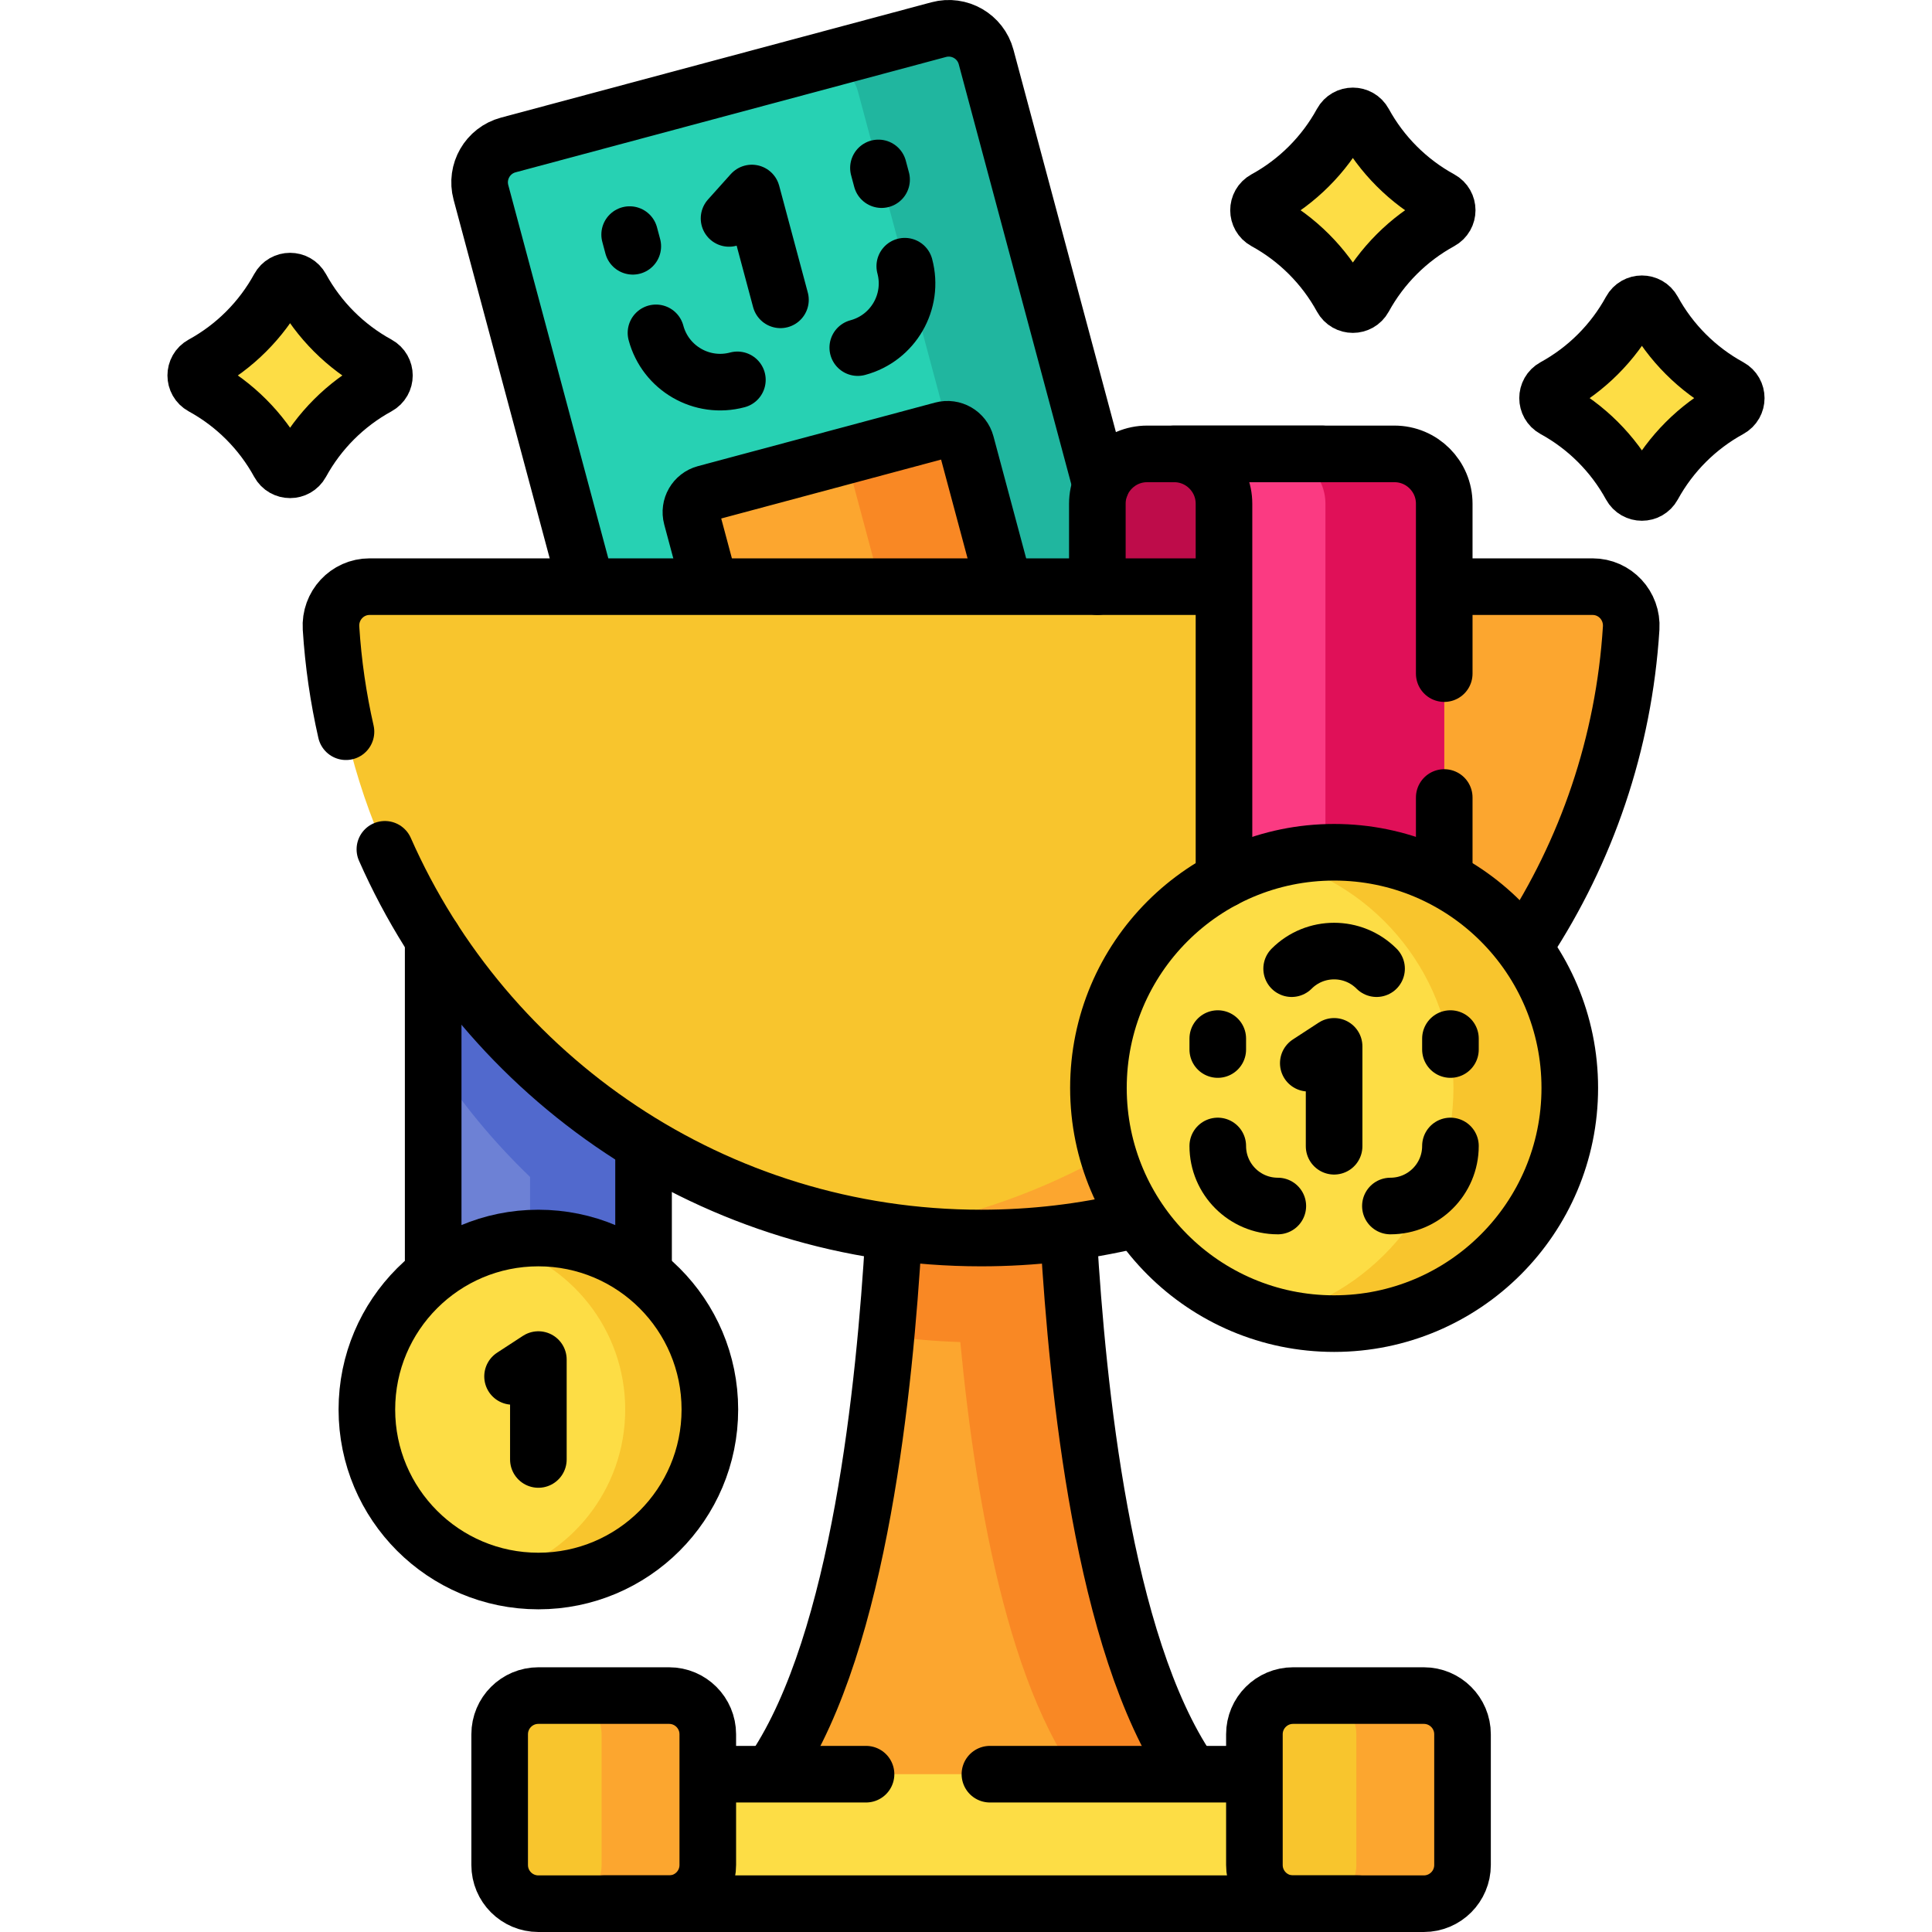
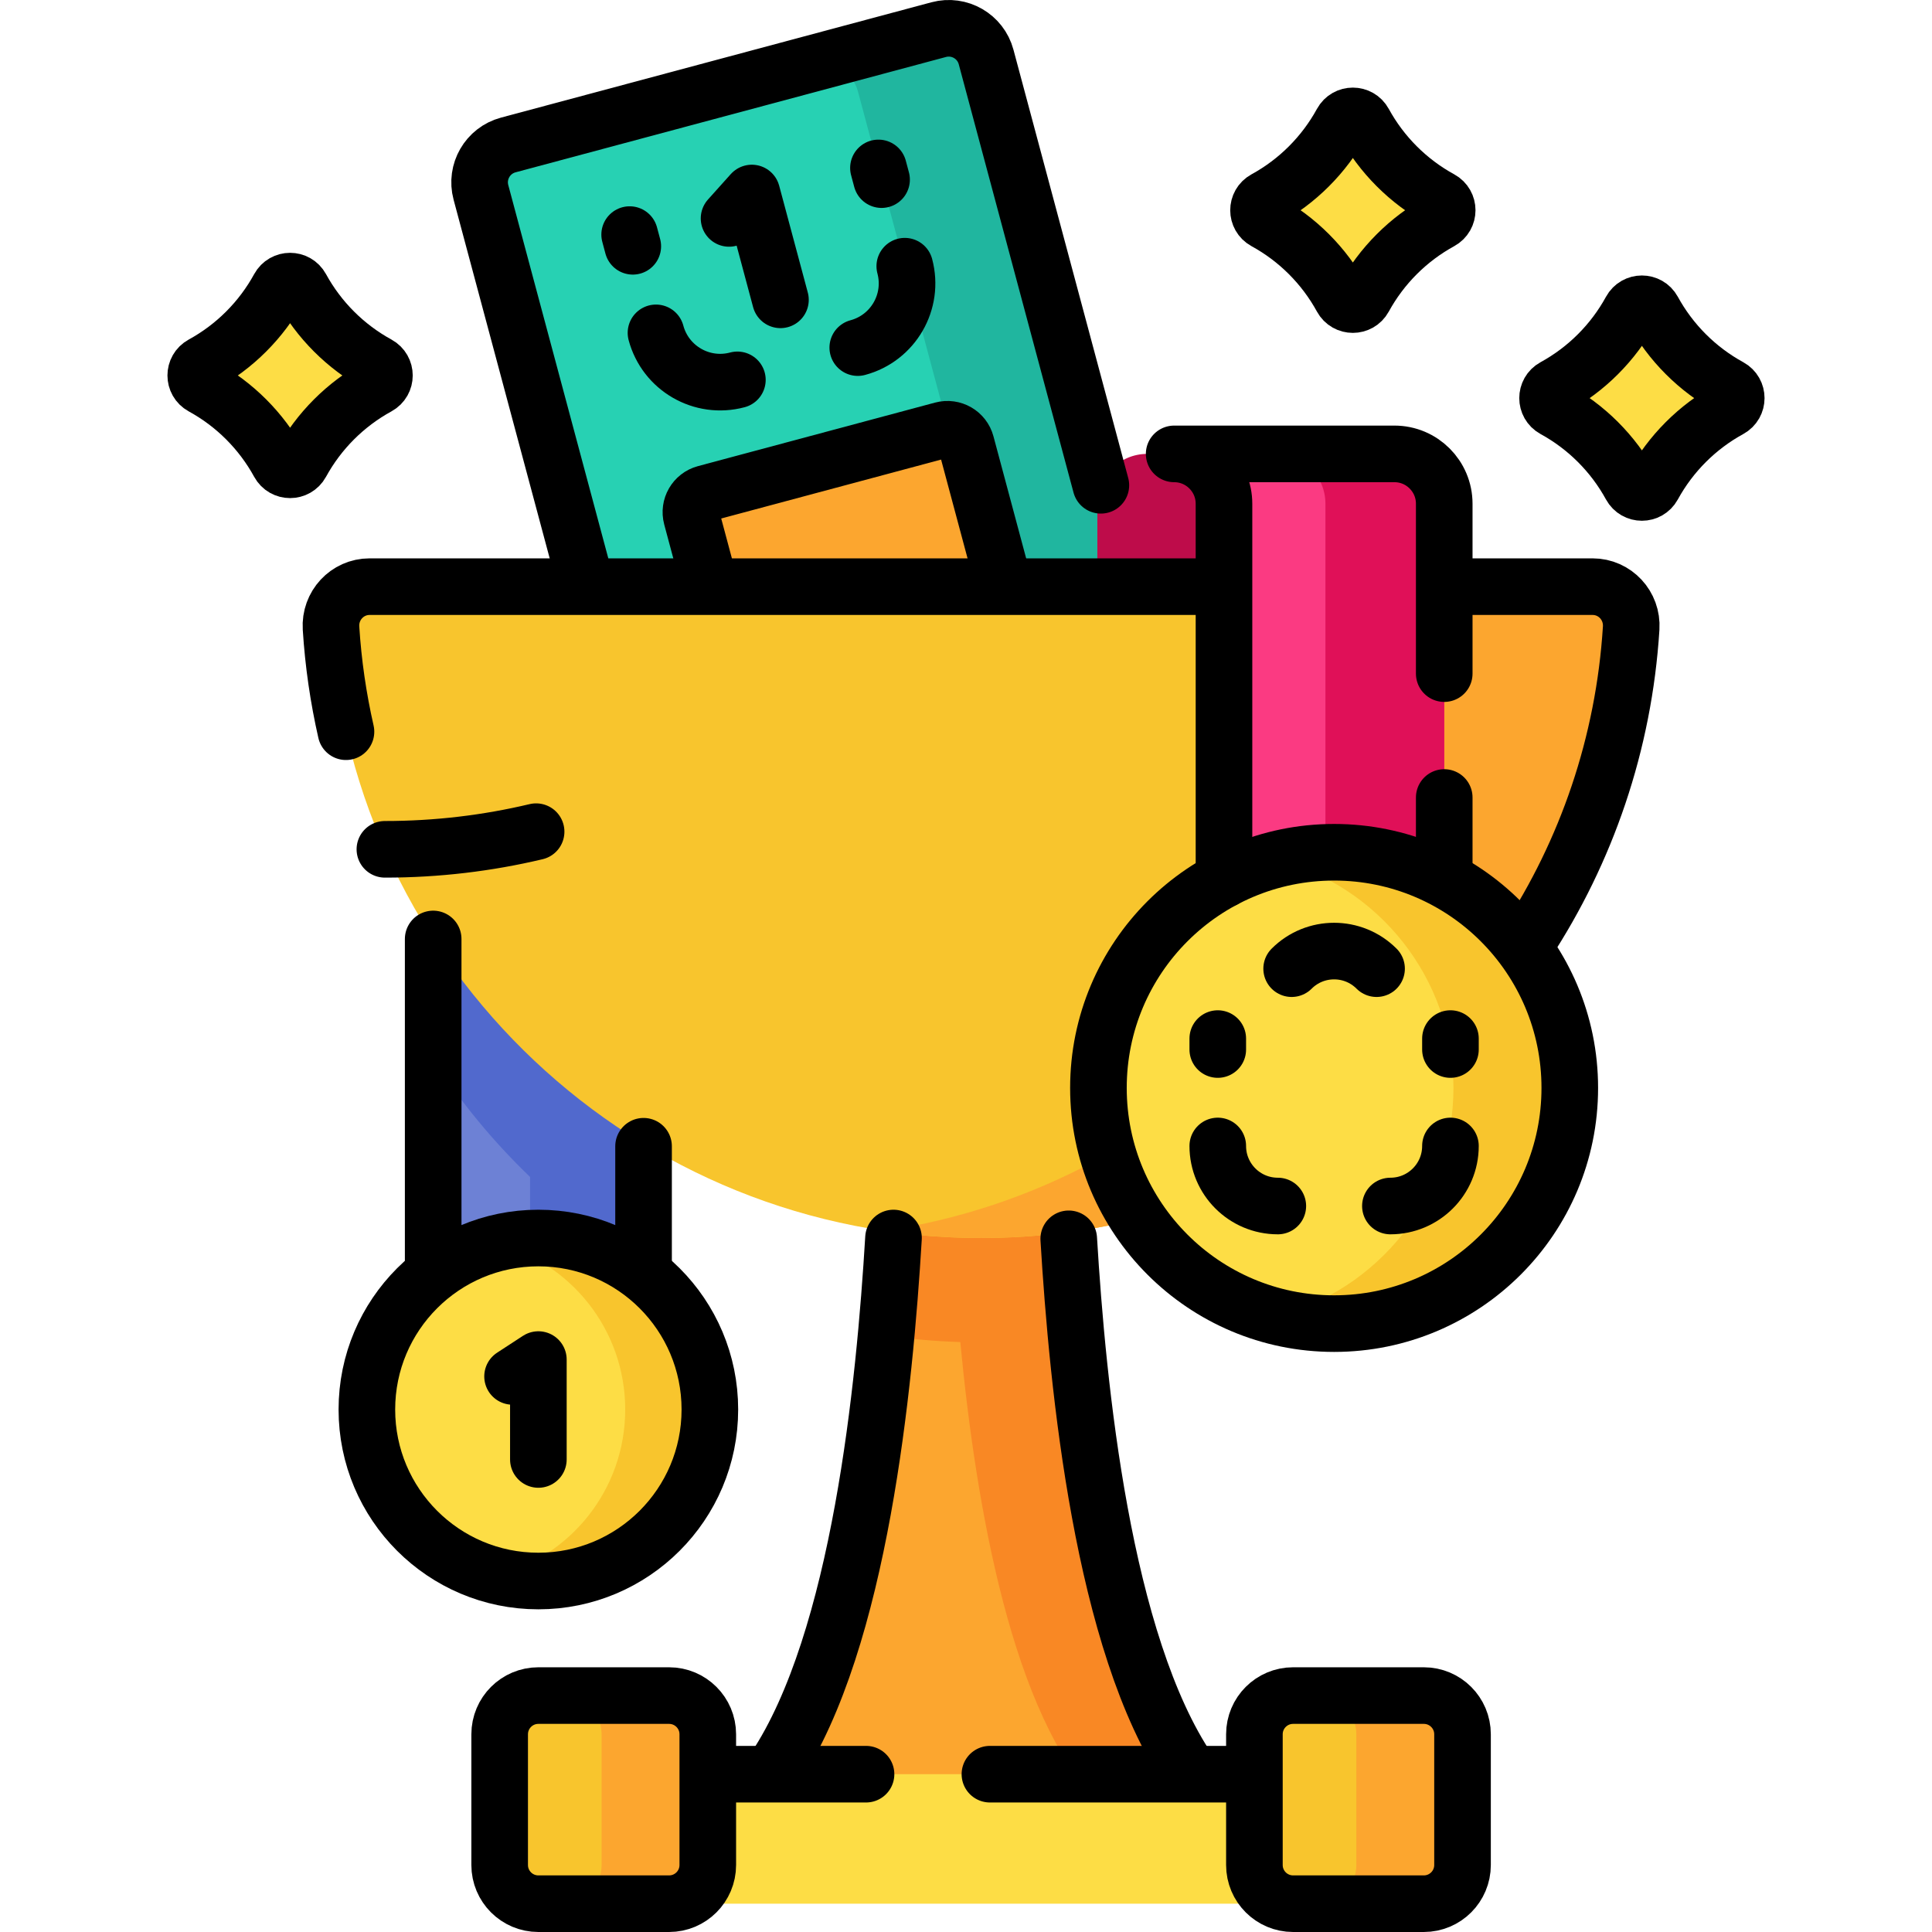
<svg xmlns="http://www.w3.org/2000/svg" version="1.1" id="Capa_1" x="0px" y="0px" viewBox="0 0 511.998 511.998" style="enable-background:new 0 0 511.998 511.998;" xml:space="preserve">
  <g>
    <g>
      <g>
        <g>
          <rect x="114.796" y="234.72" style="fill:#6D81D5;" width="55.752" height="117.809" />
          <path style="fill:#5169CD;" d="M156.584,234.72h-16.107h-25.681v46.044c7.327,11.371,15.964,21.814,25.681,31.14v40.62h30.073&#10;&#09;&#09;&#09;&#09;&#09;V234.72H156.584z" />
          <g>
            <circle style="fill:#FDDD45;" cx="142.673" cy="373.536" r="45.448" />
            <path style="fill:#F8C52D;" d="M188.119,373.535c0,25.104-20.343,45.447-45.447,45.447c-3.873,0-7.627-0.485-11.216-1.395&#10;&#09;&#09;&#09;&#09;&#09;&#09;c19.671-4.992,34.231-22.82,34.231-44.051c0-21.223-14.559-39.059-34.231-44.051c3.59-0.91,7.343-1.396,11.216-1.396&#10;&#09;&#09;&#09;&#09;&#09;&#09;C167.776,328.088,188.119,348.438,188.119,373.535z" />
          </g>
        </g>
        <g>
          <g>
            <path style="fill:#FCA62F;" d="M281.773,300.13h-43.548c-1.213,13.633-2.163,139.623-40.668,178.127h124.884&#10;&#09;&#09;&#09;&#09;&#09;&#09;C283.937,439.753,282.986,313.762,281.773,300.13z" />
            <path style="fill:#F98824;" d="M322.445,478.253c-38.509-38.499-39.463-164.487-40.673-178.126l-43.546,0.004&#10;&#09;&#09;&#09;&#09;&#09;&#09;c-0.464,5.215-0.892,26.88-3.396,53.793c6.443,0.941,13.003,1.522,19.656,1.731c4.132,43.213,13.65,99.143,37.111,122.599&#10;&#09;&#09;&#09;&#09;&#09;&#09;H322.445z" />
          </g>
          <g>
            <g>
              <path style="fill:#27D1B3;" d="M302.817,169.937L168.94,205.81L127.451,50.977c-1.466-5.471,1.781-11.094,7.252-12.56&#10;&#09;&#09;&#09;&#09;&#09;&#09;&#09;L248.769,7.852c5.471-1.466,11.094,1.781,12.56,7.252L302.817,169.937z" />
              <path style="fill:#20B69F;" d="M261.325,15.102l41.49,154.84l-33.968,9.102l-41.49-154.84&#10;&#09;&#09;&#09;&#09;&#09;&#09;&#09;c-1.465-5.468-7.092-8.717-12.56-7.252l33.968-9.102C254.243,6.383,259.86,9.634,261.325,15.102z" />
              <path style="fill:#FCA62F;" d="M272.258,178.126l-72.758,19.496l-16.229-60.565c-0.733-2.735,0.89-5.547,3.626-6.28&#10;&#09;&#09;&#09;&#09;&#09;&#09;&#09;l62.852-16.841c2.735-0.733,5.547,0.89,6.28,3.626L272.258,178.126z" />
-               <path style="fill:#F98824;" d="M256.027,117.566l16.229,60.565l-30.56,8.189l-16.229-60.565&#10;&#09;&#09;&#09;&#09;&#09;&#09;&#09;c-0.735-2.744-3.546-4.358-6.28-3.626l30.56-8.189C252.481,113.207,255.292,114.822,256.027,117.566z" />
            </g>
          </g>
          <g>
            <path style="fill:#F8C52D;" d="M97.956,155.467c-5.95,0-10.606,5.044-10.233,10.983&#10;&#09;&#09;&#09;&#09;&#09;&#09;c5.664,90.218,80.63,161.638,172.276,161.638s166.612-71.419,172.276-161.638c0.373-5.938-4.283-10.983-10.233-10.983H97.956z" />
            <path style="fill:#FCA62F;" d="M432.28,166.447c-5.671,90.217-80.638,161.636-172.281,161.636&#10;&#09;&#09;&#09;&#09;&#09;&#09;c-8.717,0-17.28-0.646-25.649-1.887c79.623-11.876,141.494-78.116,146.612-159.749c0.38-5.938-4.276-10.984-10.225-10.984&#10;&#09;&#09;&#09;&#09;&#09;&#09;h51.308C427.994,155.464,432.65,160.51,432.28,166.447z" />
          </g>
          <g>
            <path style="fill:#BE0C4A;" d="M290.808,155.467V133.49c0-7.293,5.912-13.205,13.205-13.205h46.325&#10;&#09;&#09;&#09;&#09;&#09;&#09;c7.293,0,13.205,5.912,13.205,13.205v21.977H290.808z" />
            <path style="fill:#FB3A82;" d="M324.367,133.49v118.379h58.368V133.49c0-7.293-5.912-13.205-13.205-13.205h-58.368&#10;&#09;&#09;&#09;&#09;&#09;&#09;C318.454,120.285,324.367,126.197,324.367,133.49z" />
            <path style="fill:#E01058;" d="M382.736,133.489v118.375h-31.484V133.489c0-7.292-5.917-13.199-13.209-13.199h31.484&#10;&#09;&#09;&#09;&#09;&#09;&#09;C376.819,120.29,382.736,126.197,382.736,133.489z" />
          </g>
          <g>
            <circle style="fill:#FDDD45;" cx="353.551" cy="288.314" r="62.457" />
            <path style="fill:#F8C52D;" d="M416.005,288.312c0,34.499-27.956,62.455-62.456,62.455c-5.323,0-10.481-0.667-15.414-1.918&#10;&#09;&#09;&#09;&#09;&#09;&#09;c27.033-6.861,47.042-31.361,47.042-60.538c0-29.167-20.008-53.677-47.042-60.538c4.933-1.251,10.091-1.918,15.414-1.918&#10;&#09;&#09;&#09;&#09;&#09;&#09;C388.049,225.856,416.005,253.823,416.005,288.312z" />
          </g>
          <g>
            <rect x="155.452" y="470.176" style="fill:#FDDD45;" width="209.095" height="34.322" />
          </g>
          <g>
            <g>
              <path style="fill:#F8C52D;" d="M177.314,504.498h-34.643c-5.664,0-10.255-4.591-10.255-10.255V459.6&#10;&#09;&#09;&#09;&#09;&#09;&#09;&#09;c0-5.664,4.592-10.255,10.255-10.255h34.643c5.664,0,10.255,4.592,10.255,10.255v34.643&#10;&#09;&#09;&#09;&#09;&#09;&#09;&#09;C187.57,499.906,182.978,504.498,177.314,504.498z" />
              <path style="fill:#FCA62F;" d="M187.57,459.598v34.643c0,5.661-4.594,10.255-10.255,10.255h-28.141&#10;&#09;&#09;&#09;&#09;&#09;&#09;&#09;c5.661,0,10.255-4.594,10.255-10.255v-34.643c0-5.661-4.594-10.255-10.255-10.255h28.141&#10;&#09;&#09;&#09;&#09;&#09;&#09;&#09;C182.975,449.343,187.57,453.937,187.57,459.598z" />
            </g>
            <g>
              <path style="fill:#F8C52D;" d="M377.327,504.498h-34.643c-5.664,0-10.255-4.591-10.255-10.255V459.6&#10;&#09;&#09;&#09;&#09;&#09;&#09;&#09;c0-5.664,4.592-10.255,10.255-10.255h34.643c5.664,0,10.255,4.592,10.255,10.255v34.643&#10;&#09;&#09;&#09;&#09;&#09;&#09;&#09;C387.583,499.906,382.991,504.498,377.327,504.498z" />
              <path style="fill:#FCA62F;" d="M387.587,459.598v34.643c0,5.661-4.594,10.255-10.255,10.255h-28.141&#10;&#09;&#09;&#09;&#09;&#09;&#09;&#09;c5.661,0,10.255-4.594,10.255-10.255v-34.643c0-5.661-4.594-10.255-10.255-10.255h28.141&#10;&#09;&#09;&#09;&#09;&#09;&#09;&#09;C382.993,449.343,387.587,453.937,387.587,459.598z" />
            </g>
          </g>
        </g>
      </g>
      <g>
        <g>
          <path style="fill:#FDDD45;" d="M100.134,96.561c-8.577-4.691-15.628-11.742-20.319-20.319c-1.271-2.323-4.607-2.323-5.878,0h0&#10;&#09;&#09;&#09;&#09;&#09;c-4.691,8.576-11.742,15.628-20.319,20.319c-2.323,1.271-2.323,4.607,0,5.878c8.577,4.691,15.628,11.742,20.319,20.319h0&#10;&#09;&#09;&#09;&#09;&#09;c1.271,2.323,4.607,2.323,5.878,0c4.691-8.576,11.742-15.628,20.319-20.319C102.457,101.168,102.457,97.832,100.134,96.561z" />
        </g>
        <g>
          <path style="fill:#FDDD45;" d="M458.379,102.565c-8.577-4.691-15.628-11.742-20.319-20.319c-1.271-2.323-4.607-2.323-5.878,0h0&#10;&#09;&#09;&#09;&#09;&#09;c-4.691,8.576-11.742,15.628-20.319,20.319c-2.323,1.271-2.323,4.607,0,5.878c8.577,4.691,15.628,11.742,20.319,20.319h0&#10;&#09;&#09;&#09;&#09;&#09;c1.271,2.323,4.607,2.323,5.878,0c4.691-8.576,11.742-15.628,20.319-20.319C460.702,107.172,460.702,103.836,458.379,102.565z" />
        </g>
        <g>
          <path style="fill:#FDDD45;" d="M381.779,52.777c-8.577-4.691-15.628-11.742-20.319-20.319c-1.271-2.323-4.607-2.323-5.878,0h0&#10;&#09;&#09;&#09;&#09;&#09;c-4.691,8.576-11.742,15.628-20.319,20.319c-2.323,1.271-2.323,4.607,0,5.878c8.577,4.691,15.628,11.742,20.319,20.319h0&#10;&#09;&#09;&#09;&#09;&#09;c1.271,2.323,4.607,2.323,5.878,0c4.691-8.576,11.742-15.628,20.319-20.319C384.102,57.384,384.102,54.047,381.779,52.777z" />
        </g>
      </g>
    </g>
    <g>
      <g>
        <g>
          <line style="fill:none;stroke:#000000;stroke-width:15;stroke-linecap:round;stroke-linejoin:round;stroke-miterlimit:10;" x1="170.549" y1="336.671" x2="170.549" y2="303.767" />
          <line style="fill:none;stroke:#000000;stroke-width:15;stroke-linecap:round;stroke-linejoin:round;stroke-miterlimit:10;" x1="114.796" y1="248.836" x2="114.796" y2="336.671" />
          <g>
            <circle style="fill:none;stroke:#000000;stroke-width:15;stroke-linecap:round;stroke-linejoin:round;stroke-miterlimit:10;" cx="142.673" cy="373.536" r="45.448" />
          </g>
        </g>
        <g>
          <g>
            <path style="fill:none;stroke:#000000;stroke-width:15;stroke-linecap:round;stroke-linejoin:round;stroke-miterlimit:10;" d="&#10;&#09;&#09;&#09;&#09;&#09;&#09;M315.08,469.229c-22.883-33.752-29.506-101.846-31.855-140.93" />
            <path style="fill:none;stroke:#000000;stroke-width:15;stroke-linecap:round;stroke-linejoin:round;stroke-miterlimit:10;" d="&#10;&#09;&#09;&#09;&#09;&#09;&#09;M236.787,328.088c-2.324,38.815-8.864,106.509-31.457,140.528" />
          </g>
          <g>
            <g>
              <path style="fill:none;stroke:#000000;stroke-width:15;stroke-linecap:round;stroke-linejoin:round;stroke-miterlimit:10;" d="&#10;&#09;&#09;&#09;&#09;&#09;&#09;&#09;M266.025,154.865l-9.996-37.305c-0.733-2.735-3.545-4.359-6.28-3.626l-62.852,16.842c-2.735,0.733-4.359,3.545-3.626,6.28&#10;&#09;&#09;&#09;&#09;&#09;&#09;&#09;l4.772,17.809" />
              <path style="fill:none;stroke:#000000;stroke-width:15;stroke-linecap:round;stroke-linejoin:round;stroke-miterlimit:10;" d="&#10;&#09;&#09;&#09;&#09;&#09;&#09;&#09;M155.139,154.306L127.451,50.977c-1.466-5.471,1.781-11.094,7.252-12.56L248.769,7.852c5.471-1.466,11.094,1.781,12.56,7.252&#10;&#09;&#09;&#09;&#09;&#09;&#09;&#09;l30.413,113.501" />
            </g>
            <g>
              <g>
                <polyline style="fill:none;stroke:#000000;stroke-width:15;stroke-linecap:round;stroke-linejoin:round;stroke-miterlimit:10;" points="&#10;&#09;&#09;&#09;&#09;&#09;&#09;&#09;&#09;193.206,57.881 199.243,51.15 206.828,79.457 &#09;&#09;&#09;&#09;&#09;&#09;&#09;" />
                <g>
                  <path style="fill:none;stroke:#000000;stroke-width:15;stroke-linecap:round;stroke-linejoin:round;stroke-miterlimit:10;" d="&#10;&#09;&#09;&#09;&#09;&#09;&#09;&#09;&#09;&#09;M239.773,70.544c2.518,9.398-3.059,19.057-12.456,21.575" />
                  <path style="fill:none;stroke:#000000;stroke-width:15;stroke-linecap:round;stroke-linejoin:round;stroke-miterlimit:10;" d="&#10;&#09;&#09;&#09;&#09;&#09;&#09;&#09;&#09;&#09;M173.84,88.211c2.518,9.398,12.178,14.974,21.575,12.456" />
                </g>
              </g>
              <line style="fill:none;stroke:#000000;stroke-width:15;stroke-linecap:round;stroke-linejoin:round;stroke-miterlimit:10;" x1="233.626" y1="47.604" x2="232.795" y2="44.503" />
              <line style="fill:none;stroke:#000000;stroke-width:15;stroke-linecap:round;stroke-linejoin:round;stroke-miterlimit:10;" x1="167.694" y1="65.271" x2="166.863" y2="62.17" />
            </g>
          </g>
          <g>
            <path style="fill:none;stroke:#000000;stroke-width:15;stroke-linecap:round;stroke-linejoin:round;stroke-miterlimit:10;" d="&#10;&#09;&#09;&#09;&#09;&#09;&#09;M322.72,155.467H97.956c-5.95,0-10.606,5.044-10.233,10.983c0.589,9.378,1.937,18.548,3.964,27.46" />
            <path style="fill:none;stroke:#000000;stroke-width:15;stroke-linecap:round;stroke-linejoin:round;stroke-miterlimit:10;" d="&#10;&#09;&#09;&#09;&#09;&#09;&#09;M404.467,249.986c15.919-24.282,25.881-52.819,27.809-83.536c0.373-5.938-4.283-10.983-10.233-10.983h-37.662" />
-             <path style="fill:none;stroke:#000000;stroke-width:15;stroke-linecap:round;stroke-linejoin:round;stroke-miterlimit:10;" d="&#10;&#09;&#09;&#09;&#09;&#09;&#09;M102,225.077c26.766,60.664,87.434,103.011,158,103.011c13.796,0,27.215-1.618,40.075-4.676" />
+             <path style="fill:none;stroke:#000000;stroke-width:15;stroke-linecap:round;stroke-linejoin:round;stroke-miterlimit:10;" d="&#10;&#09;&#09;&#09;&#09;&#09;&#09;M102,225.077c13.796,0,27.215-1.618,40.075-4.676" />
          </g>
          <g>
-             <path style="fill:none;stroke:#000000;stroke-width:15;stroke-linecap:round;stroke-linejoin:round;stroke-miterlimit:10;" d="&#10;&#09;&#09;&#09;&#09;&#09;&#09;M290.808,155.467V133.49c0-7.293,5.912-13.205,13.205-13.205h46.325" />
            <line style="fill:none;stroke:#000000;stroke-width:15;stroke-linecap:round;stroke-linejoin:round;stroke-miterlimit:10;" x1="382.735" y1="231.607" x2="382.735" y2="211.345" />
            <path style="fill:none;stroke:#000000;stroke-width:15;stroke-linecap:round;stroke-linejoin:round;stroke-miterlimit:10;" d="&#10;&#09;&#09;&#09;&#09;&#09;&#09;M382.735,178.514V133.49c0-7.293-5.912-13.205-13.205-13.205h-58.368c7.293,0,13.205,5.912,13.205,13.205v99.595" />
          </g>
          <g>
            <circle style="fill:none;stroke:#000000;stroke-width:15;stroke-linecap:round;stroke-linejoin:round;stroke-miterlimit:10;" cx="353.551" cy="288.314" r="62.457" />
          </g>
          <g>
            <g>
-               <polyline style="fill:none;stroke:#000000;stroke-width:15;stroke-linecap:round;stroke-linejoin:round;stroke-miterlimit:10;" points="&#10;&#09;&#09;&#09;&#09;&#09;&#09;&#09;346.709,281.756 353.551,277.295 353.551,303.767 &#09;&#09;&#09;&#09;&#09;&#09;" />
              <g>
                <path style="fill:none;stroke:#000000;stroke-width:15;stroke-linecap:round;stroke-linejoin:round;stroke-miterlimit:10;" d="&#10;&#09;&#09;&#09;&#09;&#09;&#09;&#09;&#09;M384.381,303.693c0,8.789-7.125,15.913-15.913,15.913" />
                <path style="fill:none;stroke:#000000;stroke-width:15;stroke-linecap:round;stroke-linejoin:round;stroke-miterlimit:10;" d="&#10;&#09;&#09;&#09;&#09;&#09;&#09;&#09;&#09;M342.298,256.705c6.215-6.215,16.29-6.215,22.505,0" />
                <path style="fill:none;stroke:#000000;stroke-width:15;stroke-linecap:round;stroke-linejoin:round;stroke-miterlimit:10;" d="&#10;&#09;&#09;&#09;&#09;&#09;&#09;&#09;&#09;M322.72,303.693c0,8.789,7.125,15.913,15.913,15.913" />
              </g>
            </g>
            <line style="fill:none;stroke:#000000;stroke-width:15;stroke-linecap:round;stroke-linejoin:round;stroke-miterlimit:10;" x1="384.381" y1="278.135" x2="384.381" y2="275.235" />
            <line style="fill:none;stroke:#000000;stroke-width:15;stroke-linecap:round;stroke-linejoin:round;stroke-miterlimit:10;" x1="322.72" y1="278.135" x2="322.72" y2="275.235" />
          </g>
          <g>
            <line style="fill:none;stroke:#000000;stroke-width:15;stroke-linecap:round;stroke-linejoin:round;stroke-miterlimit:10;" x1="330.775" y1="470.176" x2="262.337" y2="470.176" />
-             <line style="fill:none;stroke:#000000;stroke-width:15;stroke-linecap:round;stroke-linejoin:round;stroke-miterlimit:10;" x1="159.993" y1="504.498" x2="360.006" y2="504.498" />
            <line style="fill:none;stroke:#000000;stroke-width:15;stroke-linecap:round;stroke-linejoin:round;stroke-miterlimit:10;" x1="229.506" y1="470.176" x2="189.665" y2="470.176" />
          </g>
          <g>
            <g>
              <path style="fill:none;stroke:#000000;stroke-width:15;stroke-linecap:round;stroke-linejoin:round;stroke-miterlimit:10;" d="&#10;&#09;&#09;&#09;&#09;&#09;&#09;&#09;M177.314,504.498h-34.643c-5.664,0-10.255-4.591-10.255-10.255V459.6c0-5.664,4.592-10.255,10.255-10.255h34.643&#10;&#09;&#09;&#09;&#09;&#09;&#09;&#09;c5.664,0,10.255,4.592,10.255,10.255v34.643C187.57,499.906,182.978,504.498,177.314,504.498z" />
            </g>
            <g>
              <path style="fill:none;stroke:#000000;stroke-width:15;stroke-linecap:round;stroke-linejoin:round;stroke-miterlimit:10;" d="&#10;&#09;&#09;&#09;&#09;&#09;&#09;&#09;M377.327,504.498h-34.643c-5.664,0-10.255-4.591-10.255-10.255V459.6c0-5.664,4.592-10.255,10.255-10.255h34.643&#10;&#09;&#09;&#09;&#09;&#09;&#09;&#09;c5.664,0,10.255,4.592,10.255,10.255v34.643C387.583,499.906,382.991,504.498,377.327,504.498z" />
            </g>
          </g>
        </g>
        <polyline style="fill:none;stroke:#000000;stroke-width:15;stroke-linecap:round;stroke-linejoin:round;stroke-miterlimit:10;" points="&#10;&#09;&#09;&#09;&#09;135.832,364.761 142.673,360.299 142.673,386.772 &#09;&#09;&#09;" />
      </g>
      <g>
        <g>
          <path style="fill:none;stroke:#000000;stroke-width:15;stroke-linecap:round;stroke-linejoin:round;stroke-miterlimit:10;" d="&#10;&#09;&#09;&#09;&#09;&#09;M100.134,96.561c-8.577-4.691-15.628-11.742-20.319-20.319c-1.271-2.323-4.607-2.323-5.878,0h0&#10;&#09;&#09;&#09;&#09;&#09;c-4.691,8.576-11.742,15.628-20.319,20.319c-2.323,1.271-2.323,4.607,0,5.878c8.577,4.691,15.628,11.742,20.319,20.319h0&#10;&#09;&#09;&#09;&#09;&#09;c1.271,2.323,4.607,2.323,5.878,0c4.691-8.576,11.742-15.628,20.319-20.319C102.457,101.168,102.457,97.832,100.134,96.561z" />
        </g>
        <g>
          <path style="fill:none;stroke:#000000;stroke-width:15;stroke-linecap:round;stroke-linejoin:round;stroke-miterlimit:10;" d="&#10;&#09;&#09;&#09;&#09;&#09;M458.379,102.565c-8.577-4.691-15.628-11.742-20.319-20.319c-1.271-2.323-4.607-2.323-5.878,0h0&#10;&#09;&#09;&#09;&#09;&#09;c-4.691,8.576-11.742,15.628-20.319,20.319c-2.323,1.271-2.323,4.607,0,5.878c8.577,4.691,15.628,11.742,20.319,20.319h0&#10;&#09;&#09;&#09;&#09;&#09;c1.271,2.323,4.607,2.323,5.878,0c4.691-8.576,11.742-15.628,20.319-20.319C460.702,107.172,460.702,103.836,458.379,102.565z" />
        </g>
        <g>
          <path style="fill:none;stroke:#000000;stroke-width:15;stroke-linecap:round;stroke-linejoin:round;stroke-miterlimit:10;" d="&#10;&#09;&#09;&#09;&#09;&#09;M381.779,52.777c-8.577-4.691-15.628-11.742-20.319-20.319c-1.271-2.323-4.607-2.323-5.878,0h0&#10;&#09;&#09;&#09;&#09;&#09;c-4.691,8.576-11.742,15.628-20.319,20.319c-2.323,1.271-2.323,4.607,0,5.878c8.577,4.691,15.628,11.742,20.319,20.319h0&#10;&#09;&#09;&#09;&#09;&#09;c1.271,2.323,4.607,2.323,5.878,0c4.691-8.576,11.742-15.628,20.319-20.319C384.102,57.384,384.102,54.047,381.779,52.777z" />
        </g>
      </g>
    </g>
  </g>
  <g>
</g>
  <g>
</g>
  <g>
</g>
  <g>
</g>
  <g>
</g>
  <g>
</g>
  <g>
</g>
  <g>
</g>
  <g>
</g>
  <g>
</g>
  <g>
</g>
  <g>
</g>
  <g>
</g>
  <g>
</g>
  <g>
</g>
</svg>